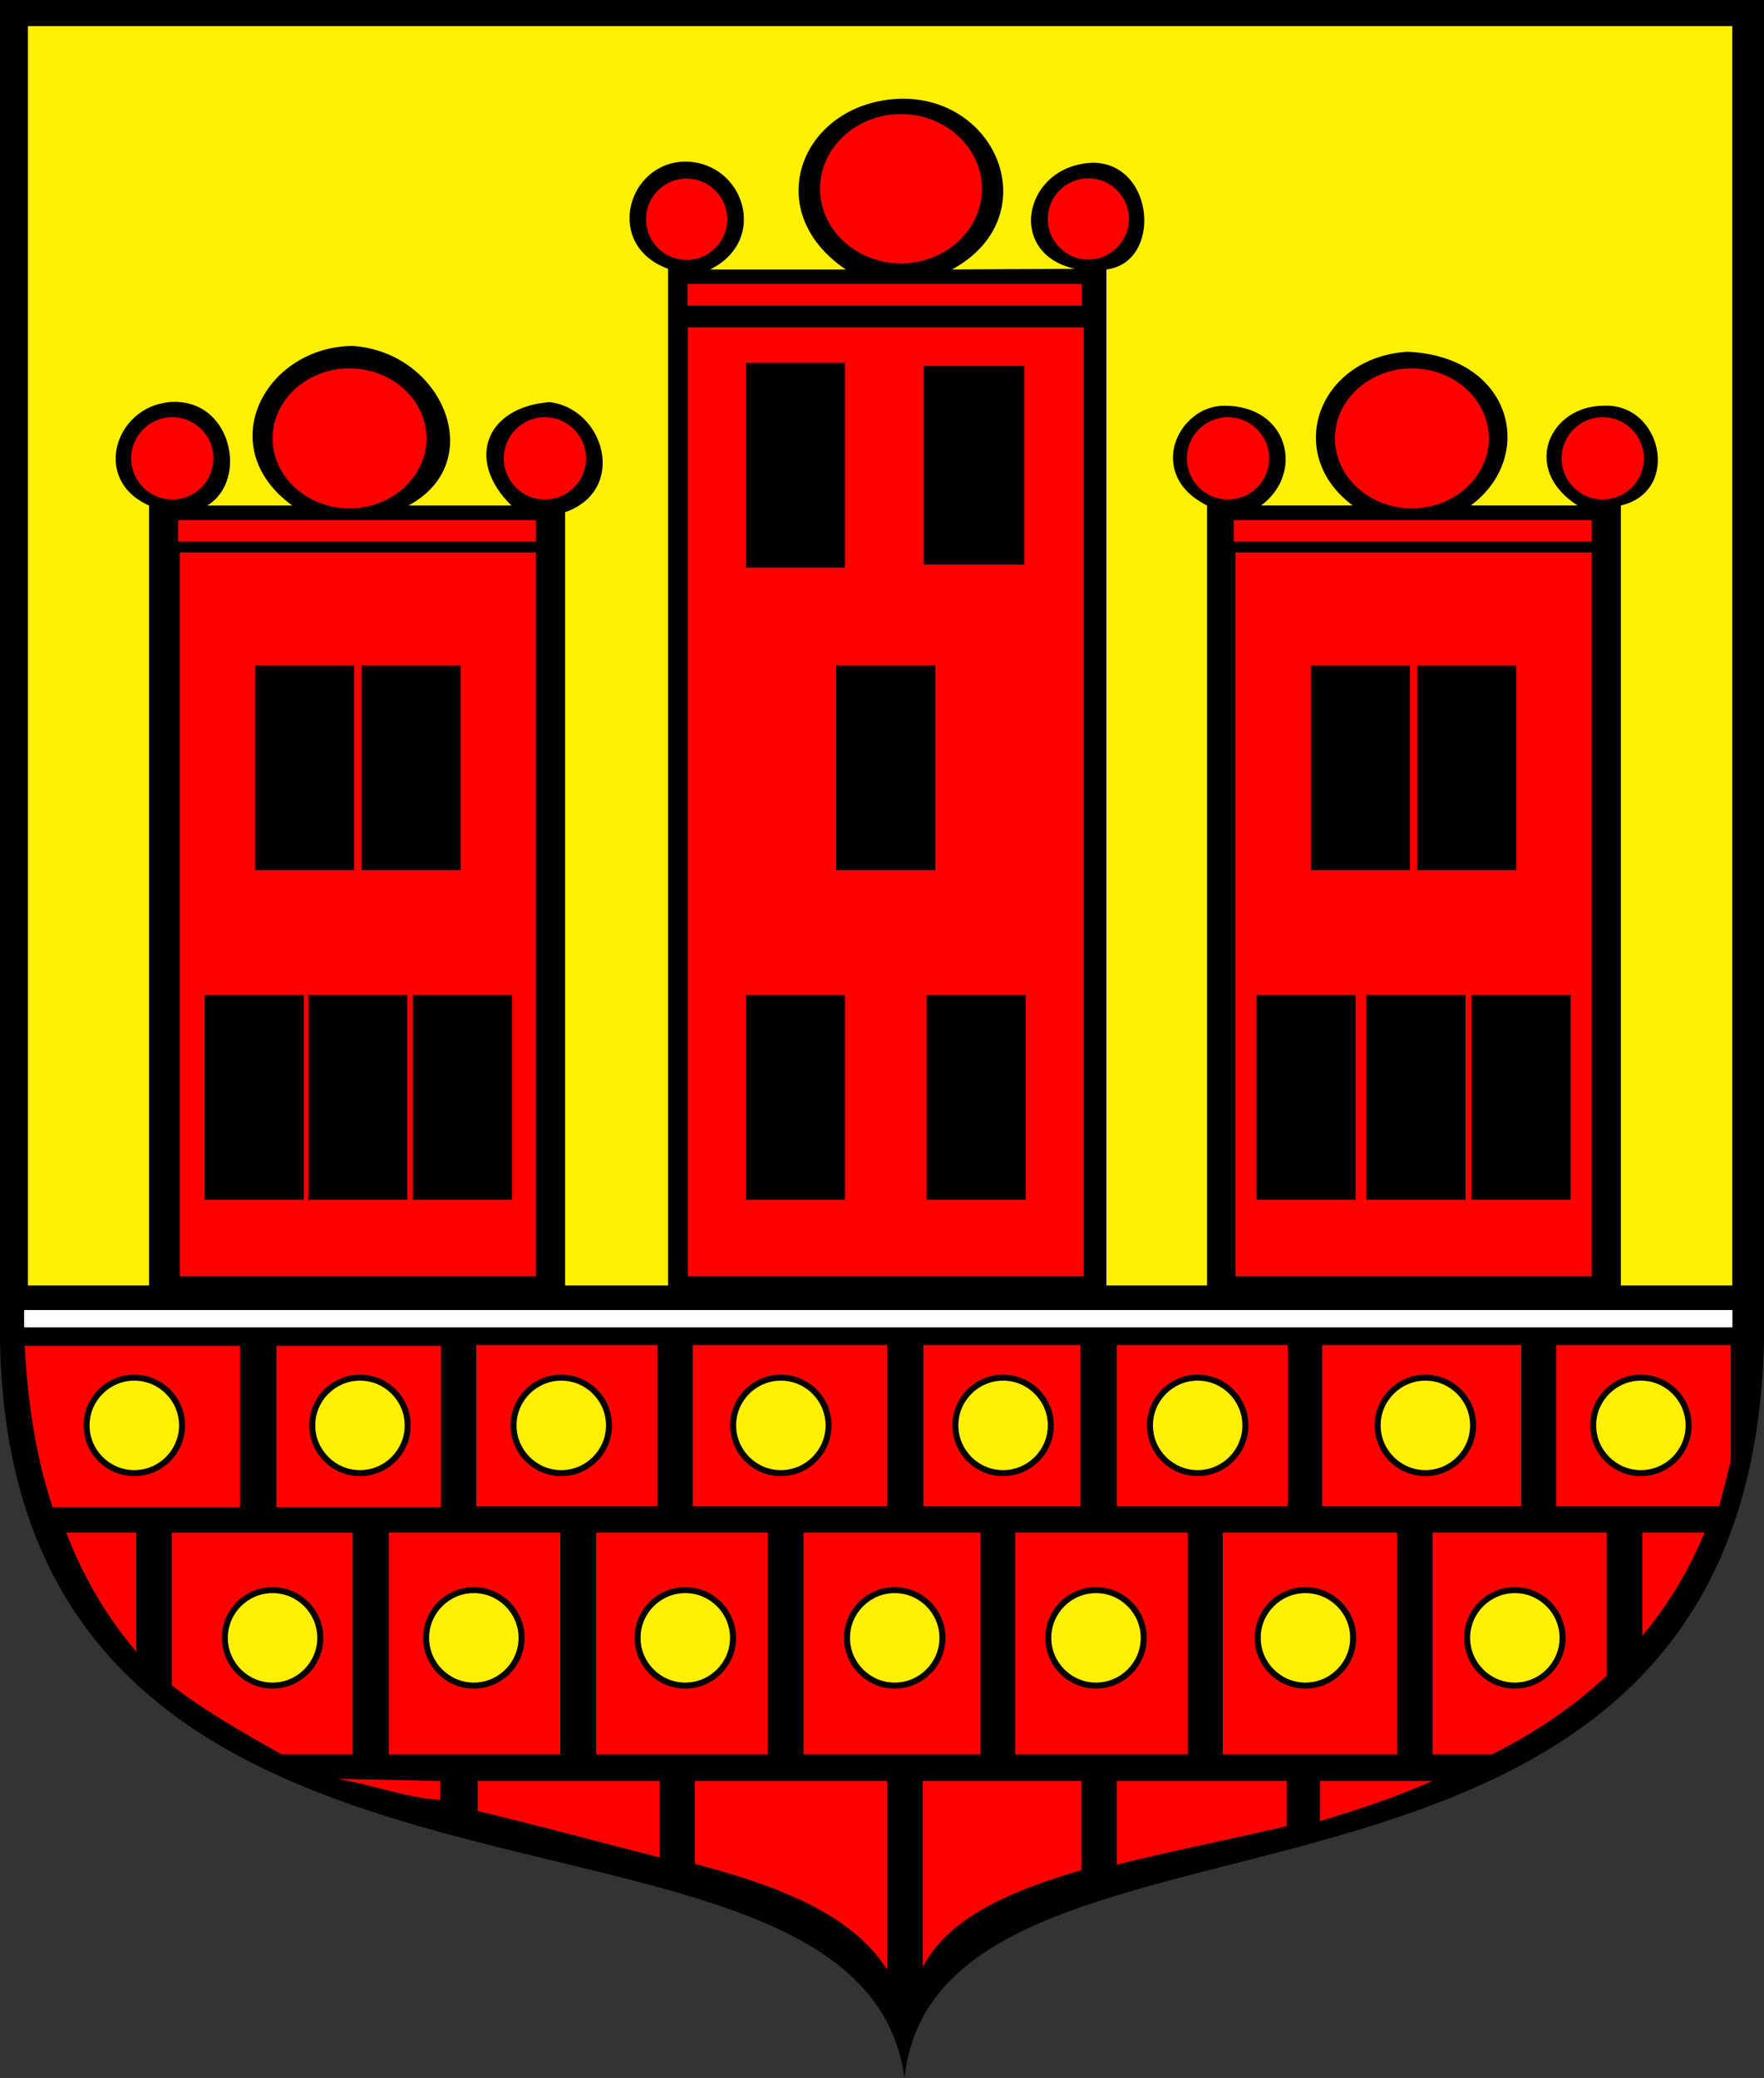
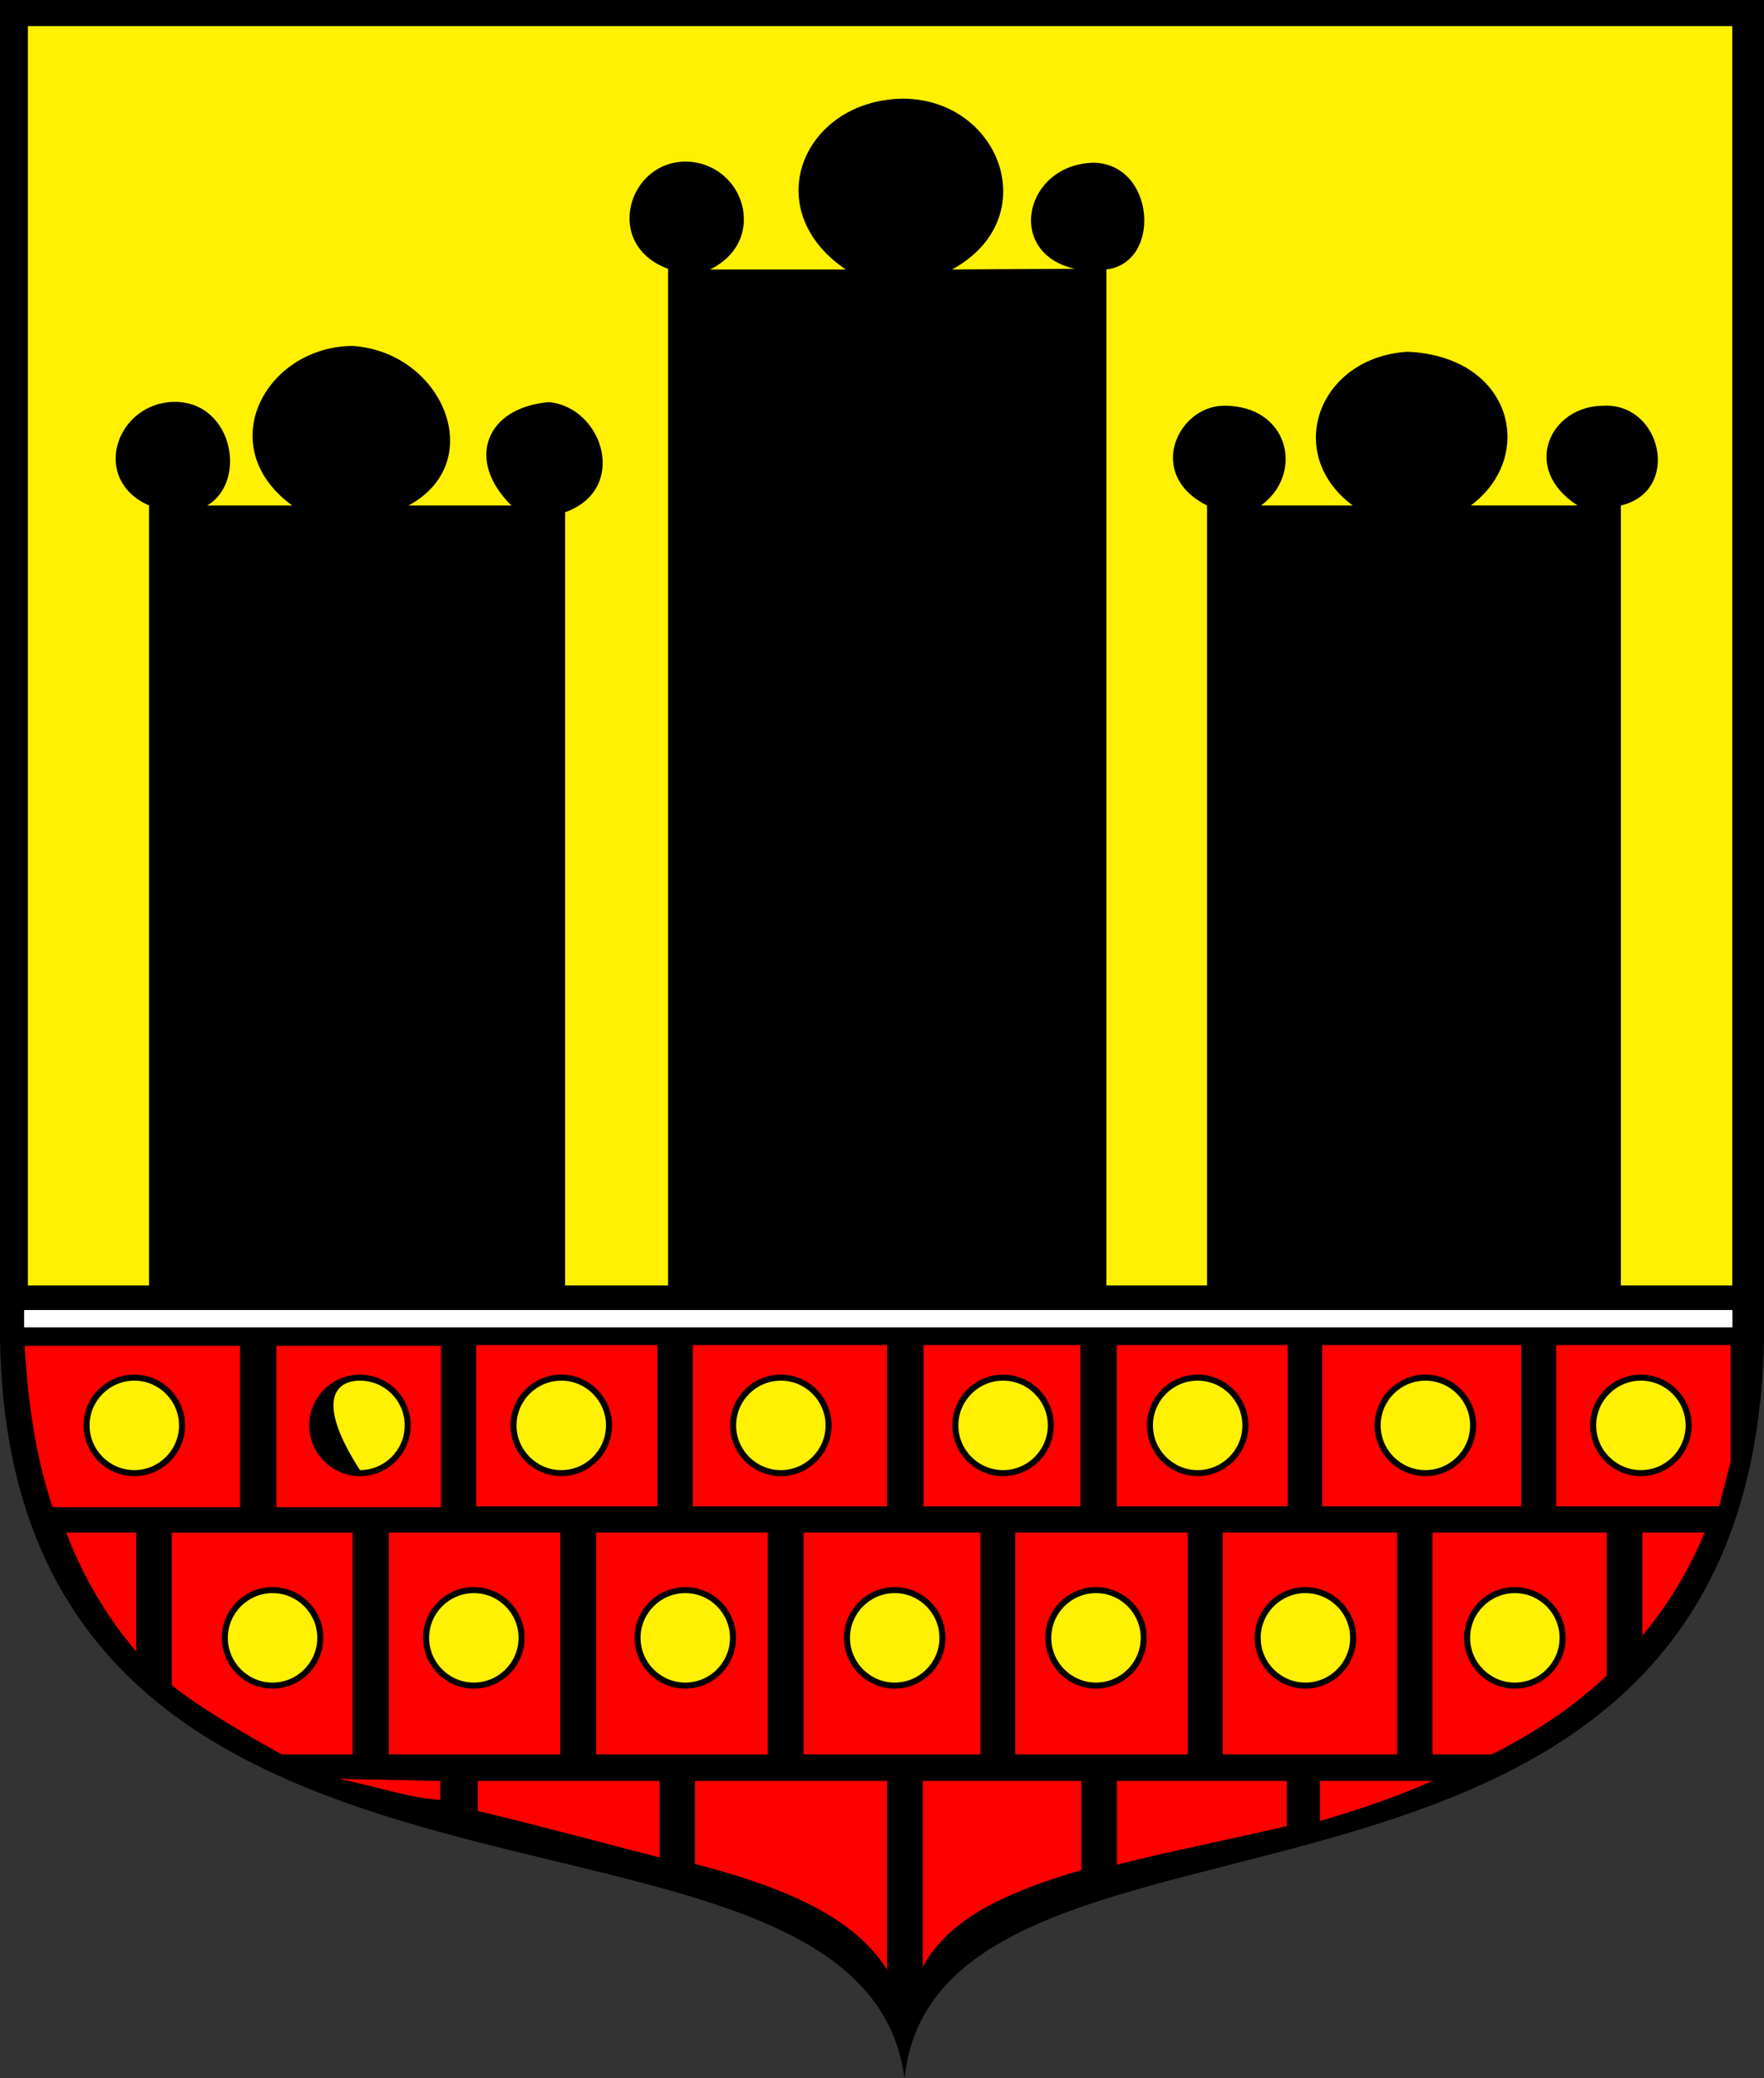
<svg xmlns="http://www.w3.org/2000/svg" xmlns:ns1="http://sodipodi.sourceforge.net/DTD/sodipodi-0.dtd" xmlns:ns2="http://www.inkscape.org/namespaces/inkscape" width="516.496" height="608.285" id="svg2" ns1:version="0.32" ns2:version="0.45.1" ns1:docname="POL_Działoszyn_COA.svg" ns2:output_extension="org.inkscape.output.svg.inkscape" ns1:docbase="C:\Users\Mistrz\Desktop">
  <rect width="100%" height="100%" fill="#333333" stroke="none" />
  <ns1:namedview ns2:window-height="974" ns2:window-width="1280" ns2:pageshadow="2" ns2:pageopacity="0.0" guidetolerance="10.0" gridtolerance="10.0" objecttolerance="10.0" borderopacity="1.0" bordercolor="#666666" pagecolor="#ffffff" id="base" ns2:zoom="0.6197753" ns2:cx="258.24799" ns2:cy="368.19796" ns2:window-x="-8" ns2:window-y="-8" ns2:current-layer="svg2" />
  <defs id="defs4">
    <marker id="ArrowEnd" viewBox="0 0 10 10" refX="0" refY="5" markerUnits="strokeWidth" markerWidth="4" markerHeight="3" orient="auto">
      <path d="M 0 0 L 10 5 L 0 10 z" id="path7" />
    </marker>
    <marker id="ArrowStart" viewBox="0 0 10 10" refX="10" refY="5" markerUnits="strokeWidth" markerWidth="4" markerHeight="3" orient="auto">
      <path d="M 10 0 L 0 5 L 10 10 z" id="path10" />
    </marker>
  </defs>
  <g id="g2179">
    <path style="fill:#000000;fill-rule:evenodd;stroke:none" d="M 0,0 L 516.496,0 C 516.496,130.793 516.496,261.586 516.496,392.379 C 512.293,585.899 275.007,512.664 264.84,608.285 C 251.742,510.863 3.387,585.504 0.004,392.379 L 0.004,0" id="path14" />
    <path style="fill:#fff101;fill-rule:evenodd;stroke:none" d="M 8.121,7.645 L 507.207,7.645 L 507.207,376.254 L 474.586,376.254 L 474.586,147.957 C 492.336,143.797 486.609,117.856 469.449,118.758 C 453.746,118.828 445.195,137.234 461.925,147.957 L 430.629,147.957 C 449.898,133.672 443.004,104.352 412.16,102.953 C 385.953,104.578 375.695,132.809 396.086,147.957 L 369.238,147.957 C 382.093,138.481 377.304,118.555 358.297,118.758 C 344.816,118.871 335.324,138.91 353.425,147.957 L 353.425,376.254 L 323.953,376.254 L 323.953,78.875 C 340.308,76.856 338.179,47.942 320.23,47.629 C 299.91,48.055 294.199,74.133 314.738,78.672 L 278.761,78.875 C 306.047,63.992 292.957,28.965 264.351,28.875 C 235.07,29.297 221.707,61.352 247.648,78.875 L 207.906,78.875 C 225.254,70.328 217.859,47.563 200.824,47.297 C 183.726,47.258 176.672,71.746 195.601,78.672 L 195.601,376.258 L 165.457,376.258 L 165.457,149.934 C 184.011,143.356 176.808,119.453 160.875,117.699 C 142.453,119.121 136.066,134.473 149.742,147.961 L 119.613,147.961 C 143.199,135.238 129.66,103 103.238,101.25 C 77.797,101.465 61.855,130.633 85.554,147.961 L 60.664,147.961 C 72.902,140.719 67.886,116.152 49.531,117.699 C 33.594,119.231 26.828,140.508 43.637,147.961 L 43.637,376.258 L 8.172,376.258 L 8.172,7.649 L 8.121,7.645 z " id="path2217" />
    <path style="fill:#ffffff;fill-rule:evenodd;stroke:none" d="M 7.066,383.442 L 507.254,383.442 L 507.254,388.52 L 7.066,388.52 L 7.066,383.442 z " id="path2215" />
    <path style="fill:#fff101;fill-rule:evenodd;stroke:none" d="M 443.543,466.301 C 450.754,466.301 456.636,472.184 456.636,479.395 C 456.636,486.606 450.754,492.488 443.543,492.488 C 436.332,492.488 430.449,486.606 430.449,479.395 C 430.449,472.184 436.332,466.301 443.543,466.301 z " id="path2213" />
    <path style="fill:#fff101;fill-rule:evenodd;stroke:none" d="M 382.222,466.301 C 389.433,466.301 395.316,472.184 395.316,479.395 C 395.316,486.606 389.433,492.488 382.222,492.488 C 375.011,492.488 369.129,486.606 369.129,479.395 C 369.129,472.184 375.011,466.301 382.222,466.301 z " id="path2211" />
    <path style="fill:#fff101;fill-rule:evenodd;stroke:none" d="M 320.906,466.301 C 328.117,466.301 334,472.184 334,479.395 C 334,486.606 328.117,492.488 320.906,492.488 C 313.695,492.488 307.812,486.606 307.812,479.395 C 307.812,472.184 313.695,466.301 320.906,466.301 z " id="path2209" />
    <path style="fill:#fff101;fill-rule:evenodd;stroke:none" d="M 261.968,466.301 C 269.179,466.301 275.062,472.184 275.062,479.395 C 275.062,486.606 269.179,492.488 261.968,492.488 C 254.757,492.488 248.875,486.606 248.875,479.395 C 248.875,472.184 254.757,466.301 261.968,466.301 z " id="path2207" />
    <path style="fill:#fff101;fill-rule:evenodd;stroke:none" d="M 200.652,466.301 C 207.863,466.301 213.746,472.184 213.746,479.395 C 213.746,486.606 207.863,492.488 200.652,492.488 C 193.441,492.488 187.554,486.606 187.554,479.395 C 187.554,472.184 193.437,466.301 200.652,466.301 z " id="path2205" />
    <path style="fill:#fff101;fill-rule:evenodd;stroke:none" d="M 138.738,466.301 C 145.949,466.301 151.832,472.184 151.832,479.395 C 151.832,486.606 145.949,492.488 138.738,492.488 C 131.527,492.488 125.644,486.606 125.644,479.395 C 125.644,472.184 131.527,466.301 138.738,466.301 z " id="path2203" />
    <path style="fill:#fff101;fill-rule:evenodd;stroke:none" d="M 79.804,466.301 C 87.015,466.301 92.898,472.184 92.898,479.395 C 92.898,486.606 87.015,492.488 79.804,492.488 C 72.593,492.488 66.711,486.606 66.711,479.395 C 66.711,472.184 72.593,466.301 79.804,466.301 z " id="path2201" />
    <path style="fill:#fff101;fill-rule:evenodd;stroke:none" d="M 480.449,404.113 C 487.66,404.113 493.543,409.996 493.543,417.207 C 493.543,424.418 487.66,430.301 480.449,430.301 C 473.238,430.301 467.355,424.418 467.355,417.207 C 467.355,409.996 473.238,404.113 480.449,404.113 z " id="path2199" />
    <path style="fill:#fff101;fill-rule:evenodd;stroke:none" d="M 417.347,404.113 C 424.558,404.113 430.441,409.996 430.441,417.207 C 430.441,424.418 424.558,430.301 417.347,430.301 C 410.136,430.301 404.254,424.418 404.254,417.207 C 404.254,409.996 410.136,404.113 417.347,404.113 z " id="path2197" />
    <path style="fill:#fff101;fill-rule:evenodd;stroke:none" d="M 350.672,404.113 C 357.882,404.113 363.765,409.996 363.765,417.207 C 363.765,424.418 357.882,430.301 350.672,430.301 C 343.461,430.301 337.578,424.418 337.578,417.207 C 337.578,409.996 343.461,404.113 350.672,404.113 z " id="path2195" />
    <path style="fill:#fff101;fill-rule:evenodd;stroke:none" d="M 293.699,404.113 C 300.91,404.113 306.793,409.996 306.793,417.207 C 306.793,424.418 300.91,430.301 293.699,430.301 C 286.488,430.301 280.605,424.418 280.605,417.207 C 280.605,409.996 286.488,404.113 293.699,404.113 z " id="path2193" />
    <path style="fill:#fff101;fill-rule:evenodd;stroke:none" d="M 228.632,404.113 C 235.843,404.113 241.726,409.996 241.726,417.207 C 241.726,424.418 235.843,430.301 228.632,430.301 C 221.422,430.301 215.539,424.418 215.539,417.207 C 215.539,409.996 221.422,404.113 228.632,404.113 z " id="path2191" />
    <path style="fill:#fff101;fill-rule:evenodd;stroke:none" d="M 164.34,404.113 C 171.55,404.113 177.433,409.996 177.433,417.207 C 177.433,424.418 171.55,430.301 164.34,430.301 C 157.129,430.301 151.246,424.418 151.246,417.207 C 151.246,409.996 157.129,404.113 164.34,404.113 z " id="path2189" />
-     <path style="fill:#fff101;fill-rule:evenodd;stroke:none" d="M 105.402,404.113 C 112.613,404.113 118.496,409.996 118.496,417.207 C 118.496,424.418 112.613,430.301 105.402,430.301 C 98.191,430.301 92.308,424.418 92.308,417.207 C 92.308,409.996 98.191,404.113 105.402,404.113 z " id="path2187" />
+     <path style="fill:#fff101;fill-rule:evenodd;stroke:none" d="M 105.402,404.113 C 112.613,404.113 118.496,409.996 118.496,417.207 C 118.496,424.418 112.613,430.301 105.402,430.301 C 92.308,409.996 98.191,404.113 105.402,404.113 z " id="path2187" />
    <path style="fill:#fff101;fill-rule:evenodd;stroke:none" d="M 39.324,404.113 C 46.535,404.113 52.418,409.996 52.418,417.207 C 52.418,424.418 46.535,430.301 39.324,430.301 C 32.113,430.301 26.227,424.418 26.227,417.207 C 26.227,409.996 32.109,404.113 39.324,404.113" id="path16" />
-     <path style="fill:#ff0000;fill-rule:evenodd;stroke:none" d="M 469.277,122.113 C 475.914,122.113 481.324,127.524 481.324,134.164 C 481.324,140.801 475.914,146.211 469.277,146.211 C 462.64,146.211 457.226,140.801 457.226,134.164 C 457.226,127.527 462.636,122.113 469.277,122.113 z M 413.394,107.828 C 425.8,107.828 435.922,117.027 435.922,128.309 C 435.922,139.59 425.804,148.789 413.394,148.789 C 400.988,148.789 390.867,139.59 390.867,128.309 C 390.867,117.027 400.984,107.828 413.394,107.828 z M 361.765,161.703 L 466.027,161.703 L 466.027,373.567 L 361.765,373.567 L 361.765,161.703 z M 361.242,152.231 L 466.027,152.231 L 466.027,158.543 L 361.242,158.543 L 361.242,152.231 z M 359.562,122.113 C 366.199,122.113 371.613,127.524 371.613,134.164 C 371.613,140.801 366.203,146.211 359.562,146.211 C 352.925,146.211 347.515,140.801 347.515,134.164 C 347.515,127.527 352.925,122.113 359.562,122.113 z M 201.386,95.817 L 317.308,95.817 L 317.308,373.57 L 201.386,373.57 L 201.386,95.817 z M 201.289,83.117 L 316.761,83.117 L 316.761,89.43 L 201.289,89.43 L 201.289,83.117 z M 318.66,52.195 C 325.207,52.195 330.547,57.535 330.547,64.082 C 330.547,70.629 325.207,75.969 318.66,75.969 C 312.113,75.969 306.773,70.629 306.773,64.082 C 306.773,57.535 312.113,52.195 318.66,52.195 z M 263.8,33.387 C 276.855,33.387 287.504,43.199 287.504,55.234 C 287.504,67.266 276.855,77.082 263.8,77.082 C 250.746,77.082 240.097,67.27 240.097,55.234 C 240.097,43.203 250.746,33.387 263.8,33.387 z M 201.035,52.277 C 207.59,52.277 212.933,57.621 212.933,64.176 C 212.933,70.731 207.59,76.074 201.035,76.074 C 194.48,76.074 189.136,70.731 189.136,64.176 C 189.136,57.621 194.48,52.277 201.035,52.277 z M 159.547,122.113 C 166.183,122.113 171.593,127.524 171.593,134.164 C 171.593,140.801 166.183,146.211 159.547,146.211 C 152.91,146.211 147.5,140.801 147.5,134.164 C 147.5,127.527 152.91,122.113 159.547,122.113 z M 102.34,107.828 C 114.746,107.828 124.867,117.027 124.867,128.309 C 124.867,139.59 114.75,148.789 102.34,148.789 C 89.933,148.789 79.812,139.59 79.812,128.309 C 79.812,117.027 89.929,107.828 102.34,107.828 z M 50.453,122.113 C 57.09,122.113 62.504,127.524 62.504,134.164 C 62.504,140.801 57.094,146.211 50.453,146.211 C 43.816,146.211 38.406,140.801 38.406,134.164 C 38.406,127.527 43.816,122.113 50.453,122.113 z M 52.137,152.231 L 156.922,152.231 L 156.922,158.543 L 52.137,158.543 L 52.137,152.231 z M 52.66,161.703 L 156.922,161.703 L 156.922,373.567 L 52.66,373.567 L 52.66,161.703 z M 59.922,351.145 L 88.953,351.145 L 88.953,291.227 L 59.922,291.227 L 59.922,351.145 z M 90.25,351.145 L 119.281,351.145 L 119.281,291.227 L 90.25,291.227 L 90.25,351.145 z M 120.906,351.145 L 149.937,351.145 L 149.937,291.227 L 120.906,291.227 L 120.906,351.145 z M 218.367,351.145 L 247.398,351.145 L 247.398,291.227 L 218.367,291.227 L 218.367,351.145 z M 271.297,351.145 L 300.328,351.145 L 300.328,291.227 L 271.297,291.227 L 271.297,351.145 z M 367.902,351.145 L 396.933,351.145 L 396.933,291.227 L 367.902,291.227 L 367.902,351.145 z M 400.07,351.145 L 429.101,351.145 L 429.101,291.227 L 400.07,291.227 L 400.07,351.145 z M 430.859,351.145 L 459.89,351.145 L 459.89,291.227 L 430.859,291.227 L 430.859,351.145 z M 414.961,254.688 L 443.992,254.688 L 443.992,194.77 L 414.961,194.77 L 414.961,254.688 z M 383.8,254.688 L 412.832,254.688 L 412.832,194.77 L 383.8,194.77 L 383.8,254.688 z M 244.832,254.688 L 273.863,254.688 L 273.863,194.77 L 244.832,194.77 L 244.832,254.688 z M 74.691,254.688 L 103.722,254.688 L 103.722,194.77 L 74.691,194.77 L 74.691,254.688 z M 105.855,254.688 L 134.886,254.688 L 134.886,194.77 L 105.855,194.77 L 105.855,254.688 z M 218.367,166.133 L 247.398,166.133 L 247.398,106.215 L 218.367,106.215 L 218.367,166.133 z M 270.406,165.266 L 299.91,165.266 L 299.91,107.082 L 270.406,107.082" id="path18" />
    <path ns1:nodetypes="cccccccccccccccccccccccccccccccccccccccccccccccccccccccccccccccccccccccccccccccccccccccccccccccccccccccccccccccccccccccccccsssccsssccsssccsssccsssccsssccsssccsssccsssccsssccsssccsssccsssccsssccsssc" style="fill:#ff0000;fill-rule:evenodd;stroke:none" d="M 419.437,521.281 C 408.668,526.024 397.507,529.758 386.468,533.012 L 386.468,521.281 L 419.437,521.281 z M 376.769,534.496 C 359.3,538.555 342.242,541.93 326.984,545.785 L 326.984,521.281 L 376.769,521.281 L 376.769,534.492 L 376.769,534.496 z M 316.632,547.383 C 294.832,553.695 277.64,561.625 270.172,575.734 L 270.172,521.281 L 316.632,521.281 L 316.632,547.379 L 316.632,547.383 z M 203.48,545.567 C 228.922,552.176 249.957,560.817 259.726,576.543 L 259.726,521.281 L 203.48,521.281 L 203.48,545.563 L 203.48,545.567 z M 139.863,530.07 C 155.504,533.738 178.613,539.969 193.132,543.676 L 193.132,521.281 L 139.863,521.281 L 139.863,530.067 L 139.863,530.07 z M 99.261,520.668 C 110.797,523.012 120.074,526.336 128.902,526.824 L 128.902,521.281 L 99.261,520.668 z M 39.891,483.418 C 31.637,473.731 24.637,462.266 19.375,448.563 L 39.891,448.563 L 39.891,483.418 z M 50.32,493.285 C 59.121,500.285 72.398,507.895 82.476,513.508 L 103.254,513.508 L 103.254,448.598 L 50.316,448.598 L 50.316,493.281 L 50.32,493.285 z M 113.832,448.563 L 164.035,448.563 L 164.035,513.508 L 113.832,513.508 L 113.832,448.563 z M 174.55,448.563 L 224.812,448.563 L 224.812,513.508 L 174.55,513.508 L 174.55,448.563 z M 235.273,448.563 L 287.066,448.563 L 287.066,513.508 L 235.273,513.508 L 235.273,448.563 z M 297.238,448.563 L 347.789,448.563 L 347.789,513.508 L 297.238,513.508 L 297.238,448.563 z M 358.015,448.563 L 409.093,448.563 L 409.093,513.508 L 358.015,513.508 L 358.015,448.563 z M 470.425,490.457 C 460.406,499.906 448.98,507.391 436.781,513.508 L 419.453,513.508 L 419.453,448.563 L 470.429,448.563 L 470.429,490.453 L 470.425,490.457 z M 499.109,448.563 C 494.297,460.133 488.14,470.09 480.871,478.746 L 480.871,448.563 L 499.109,448.563 z M 455.652,393.676 L 506.738,393.676 L 506.738,427.805 L 503.363,440.91 L 455.656,440.91 L 455.656,393.672 L 455.652,393.676 z M 387.113,393.676 L 445.418,393.676 L 445.418,440.914 L 387.113,440.914 L 387.113,393.676 z M 326.98,393.676 L 377.007,393.676 L 377.007,440.914 L 326.98,440.914 L 326.98,393.676 z M 270.386,393.676 L 316.34,393.676 L 316.34,440.914 L 270.386,440.914 L 270.386,393.676 z M 202.832,393.676 L 259.73,393.676 L 259.73,440.914 L 202.832,440.914 L 202.832,393.676 z M 139.429,393.676 L 192.488,393.676 L 192.488,440.914 L 139.429,440.914 L 139.429,393.676 z M 80.933,393.918 L 129.117,393.918 L 129.117,441.156 L 80.933,441.156 L 80.933,393.918 z M 7.215,393.918 C 8.223,412.262 10.953,428.008 15.406,441.156 L 70.277,441.156 L 70.277,393.918 L 7.211,393.918 L 7.215,393.918 z M 480.449,402.348 C 488.632,402.348 495.308,409.024 495.308,417.207 C 495.308,425.391 488.632,432.067 480.449,432.067 C 472.265,432.067 465.59,425.395 465.59,417.207 C 465.59,409.024 472.265,402.348 480.449,402.348 z M 443.543,464.535 C 451.726,464.535 458.402,471.207 458.402,479.395 C 458.402,487.578 451.726,494.254 443.543,494.254 C 435.359,494.254 428.683,487.578 428.683,479.395 C 428.683,471.211 435.359,464.535 443.543,464.535 z M 417.347,402.348 C 425.531,402.348 432.207,409.024 432.207,417.207 C 432.207,425.391 425.535,432.067 417.347,432.067 C 409.164,432.067 402.488,425.395 402.488,417.207 C 402.488,409.024 409.164,402.348 417.347,402.348 z M 382.222,464.535 C 390.406,464.535 397.082,471.207 397.082,479.395 C 397.082,487.578 390.41,494.254 382.222,494.254 C 374.039,494.254 367.363,487.578 367.363,479.395 C 367.363,471.211 374.039,464.535 382.222,464.535 z M 350.672,402.348 C 358.855,402.348 365.531,409.024 365.531,417.207 C 365.531,425.391 358.859,432.067 350.672,432.067 C 342.488,432.067 335.812,425.395 335.812,417.207 C 335.812,409.024 342.488,402.348 350.672,402.348 z M 320.906,464.535 C 329.09,464.535 335.765,471.207 335.765,479.395 C 335.765,487.578 329.09,494.254 320.906,494.254 C 312.722,494.254 306.047,487.578 306.047,479.395 C 306.047,471.211 312.722,464.535 320.906,464.535 z M 293.699,402.348 C 301.882,402.348 308.558,409.024 308.558,417.207 C 308.558,425.391 301.882,432.067 293.699,432.067 C 285.515,432.067 278.84,425.395 278.84,417.207 C 278.84,409.024 285.515,402.348 293.699,402.348 z M 261.968,464.535 C 270.152,464.535 276.828,471.207 276.828,479.395 C 276.828,487.578 270.156,494.254 261.968,494.254 C 253.785,494.254 247.109,487.578 247.109,479.395 C 247.109,471.211 253.785,464.535 261.968,464.535 z M 200.652,464.535 C 208.836,464.535 215.511,471.207 215.511,479.395 C 215.511,487.578 208.836,494.254 200.652,494.254 C 192.468,494.254 185.793,487.578 185.793,479.395 C 185.793,471.211 192.468,464.535 200.652,464.535 z M 228.632,402.348 C 236.816,402.348 243.492,409.024 243.492,417.207 C 243.492,425.391 236.82,432.067 228.632,432.067 C 220.449,432.067 213.773,425.395 213.773,417.207 C 213.773,409.024 220.449,402.348 228.632,402.348 z M 164.34,402.348 C 172.523,402.348 179.199,409.024 179.199,417.207 C 179.199,425.391 172.523,432.067 164.34,432.067 C 156.156,432.067 149.48,425.395 149.48,417.207 C 149.48,409.024 156.156,402.348 164.34,402.348 z M 138.738,464.535 C 146.922,464.535 153.597,471.207 153.597,479.395 C 153.597,487.578 146.922,494.254 138.738,494.254 C 130.554,494.254 123.879,487.578 123.879,479.395 C 123.879,471.211 130.554,464.535 138.738,464.535 z M 79.804,464.535 C 87.988,464.535 94.664,471.207 94.664,479.395 C 94.664,487.578 87.988,494.254 79.804,494.254 C 71.621,494.254 64.945,487.578 64.945,479.395 C 64.945,471.211 71.621,464.535 79.804,464.535 z M 105.402,402.348 C 113.586,402.348 120.261,409.024 120.261,417.207 C 120.261,425.391 113.59,432.067 105.402,432.067 C 97.218,432.067 90.543,425.395 90.543,417.207 C 90.543,409.024 97.214,402.348 105.402,402.348 z M 39.324,402.348 C 47.508,402.348 54.184,409.024 54.184,417.207 C 54.184,425.391 47.508,432.067 39.324,432.067 C 31.141,432.067 24.465,425.395 24.465,417.207 C 24.465,409.024 31.141,402.348 39.324,402.348" id="path20" />
  </g>
</svg>